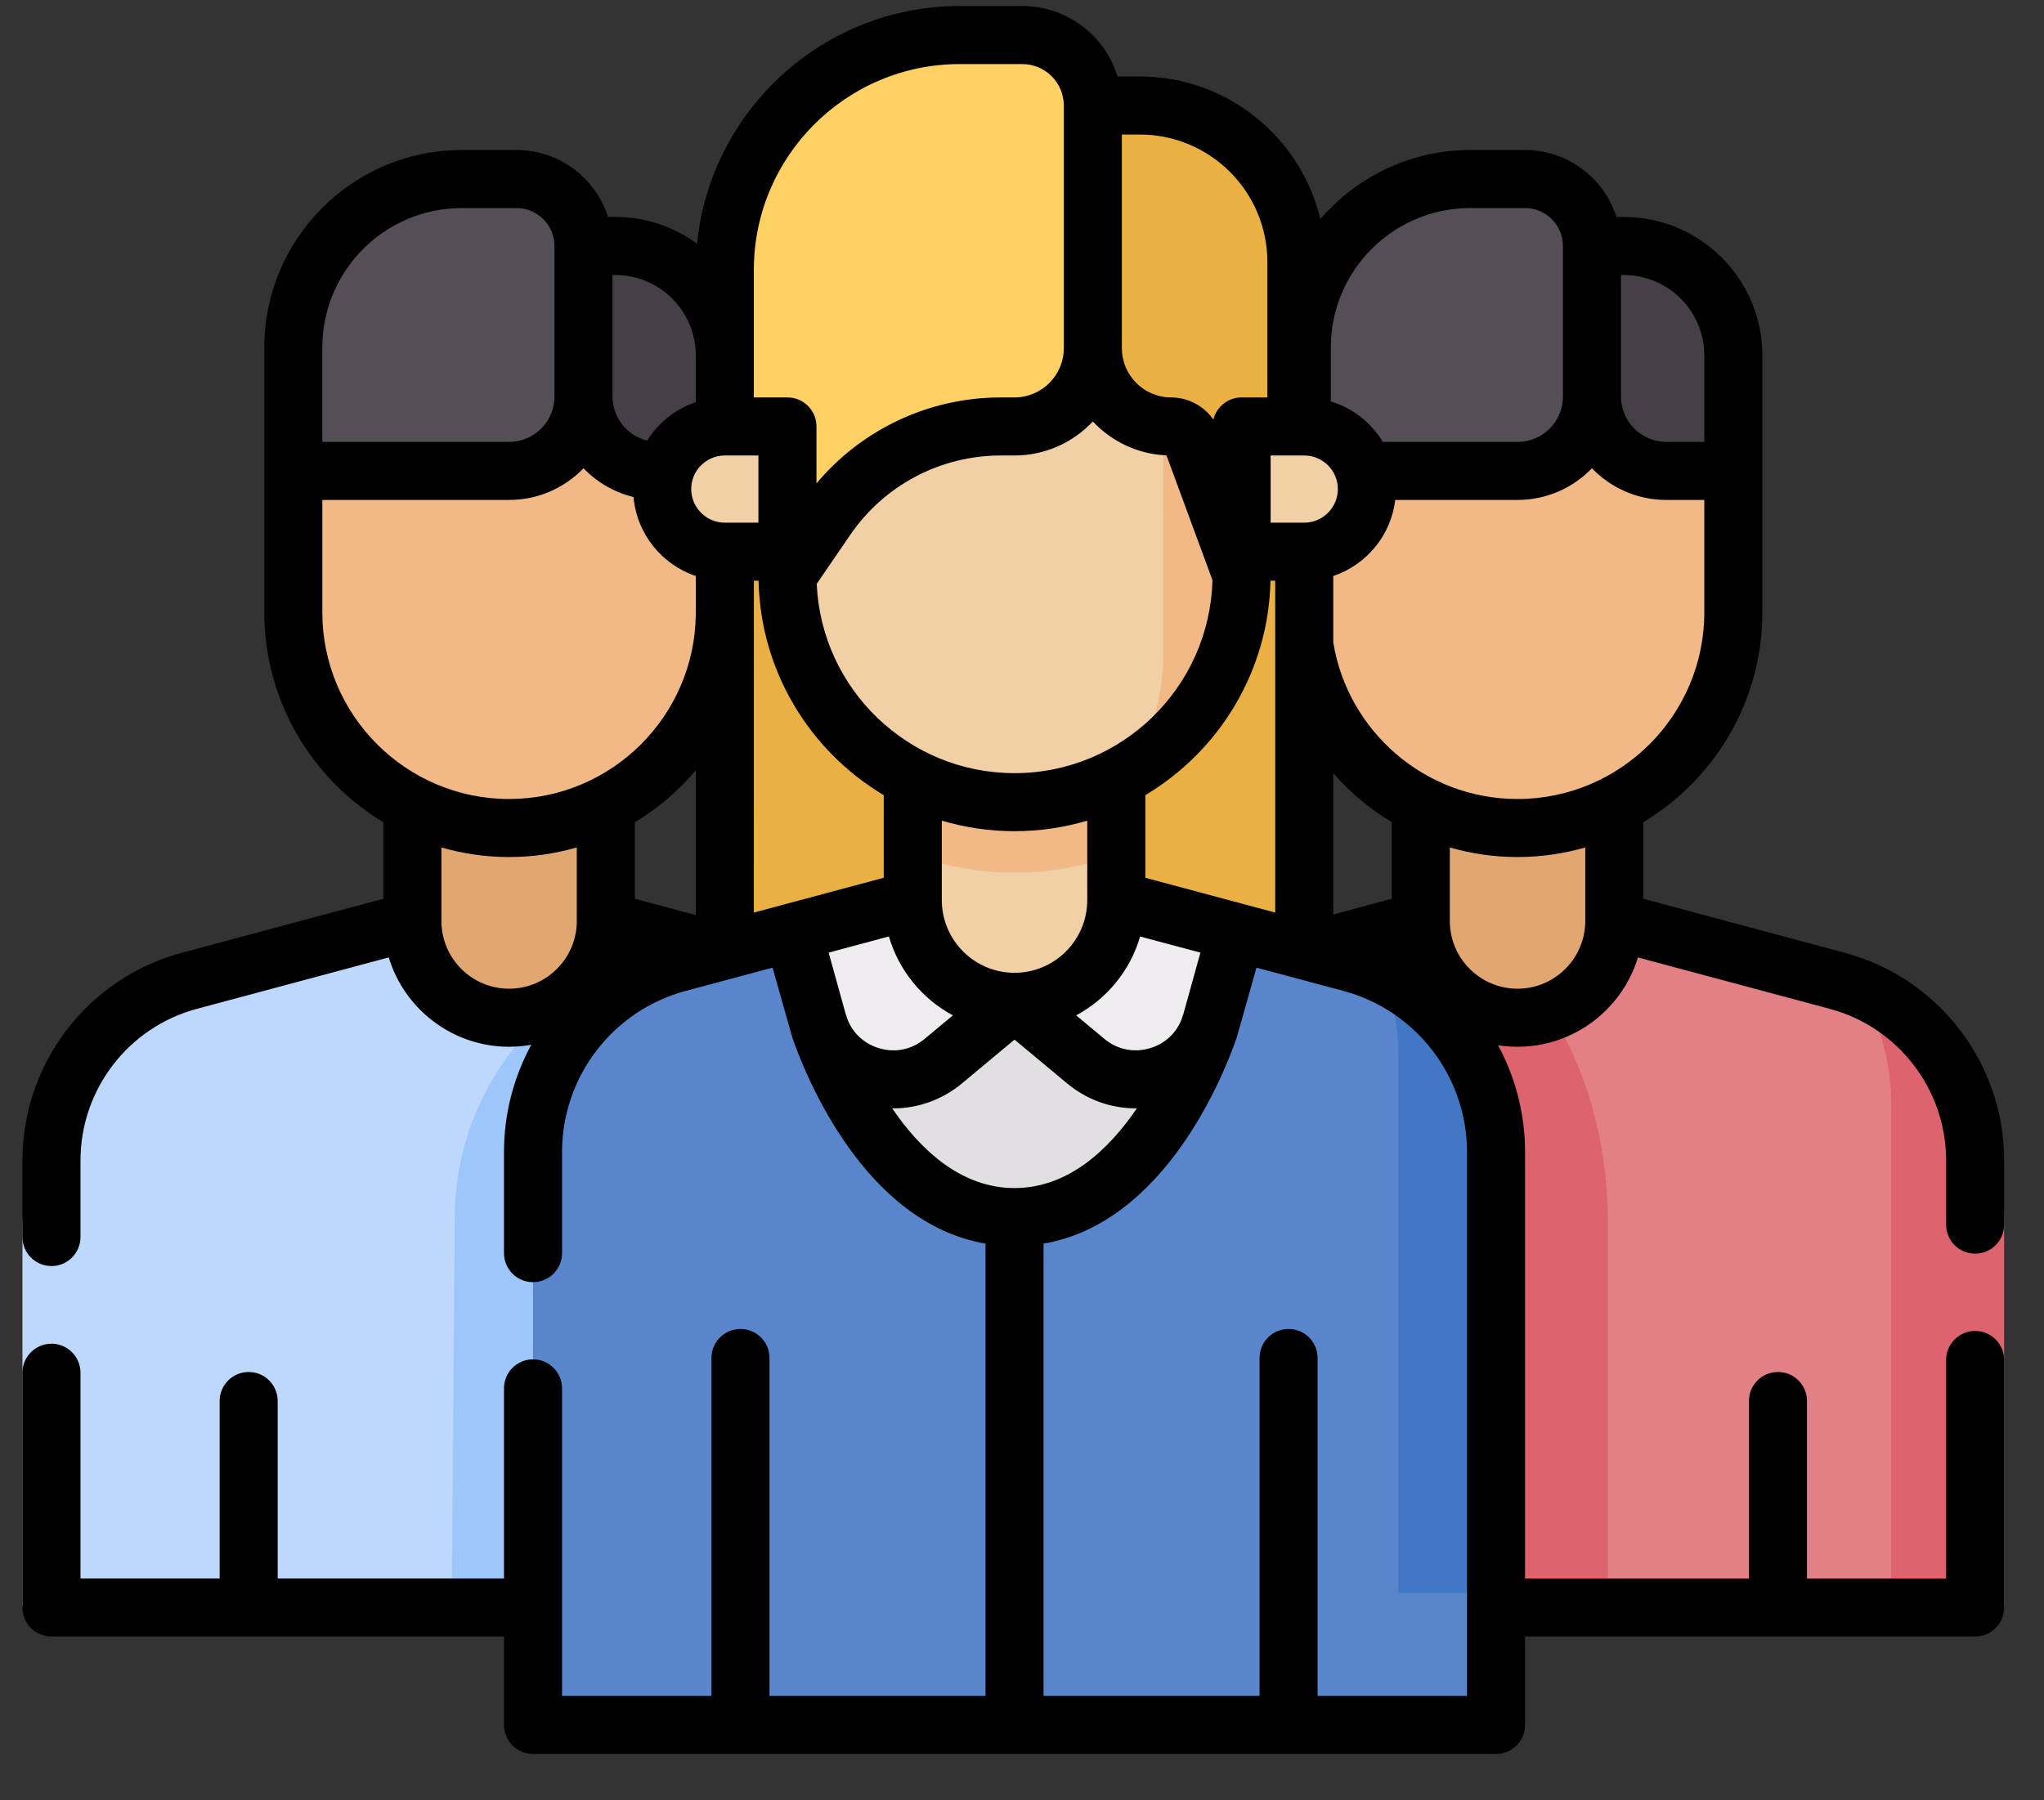
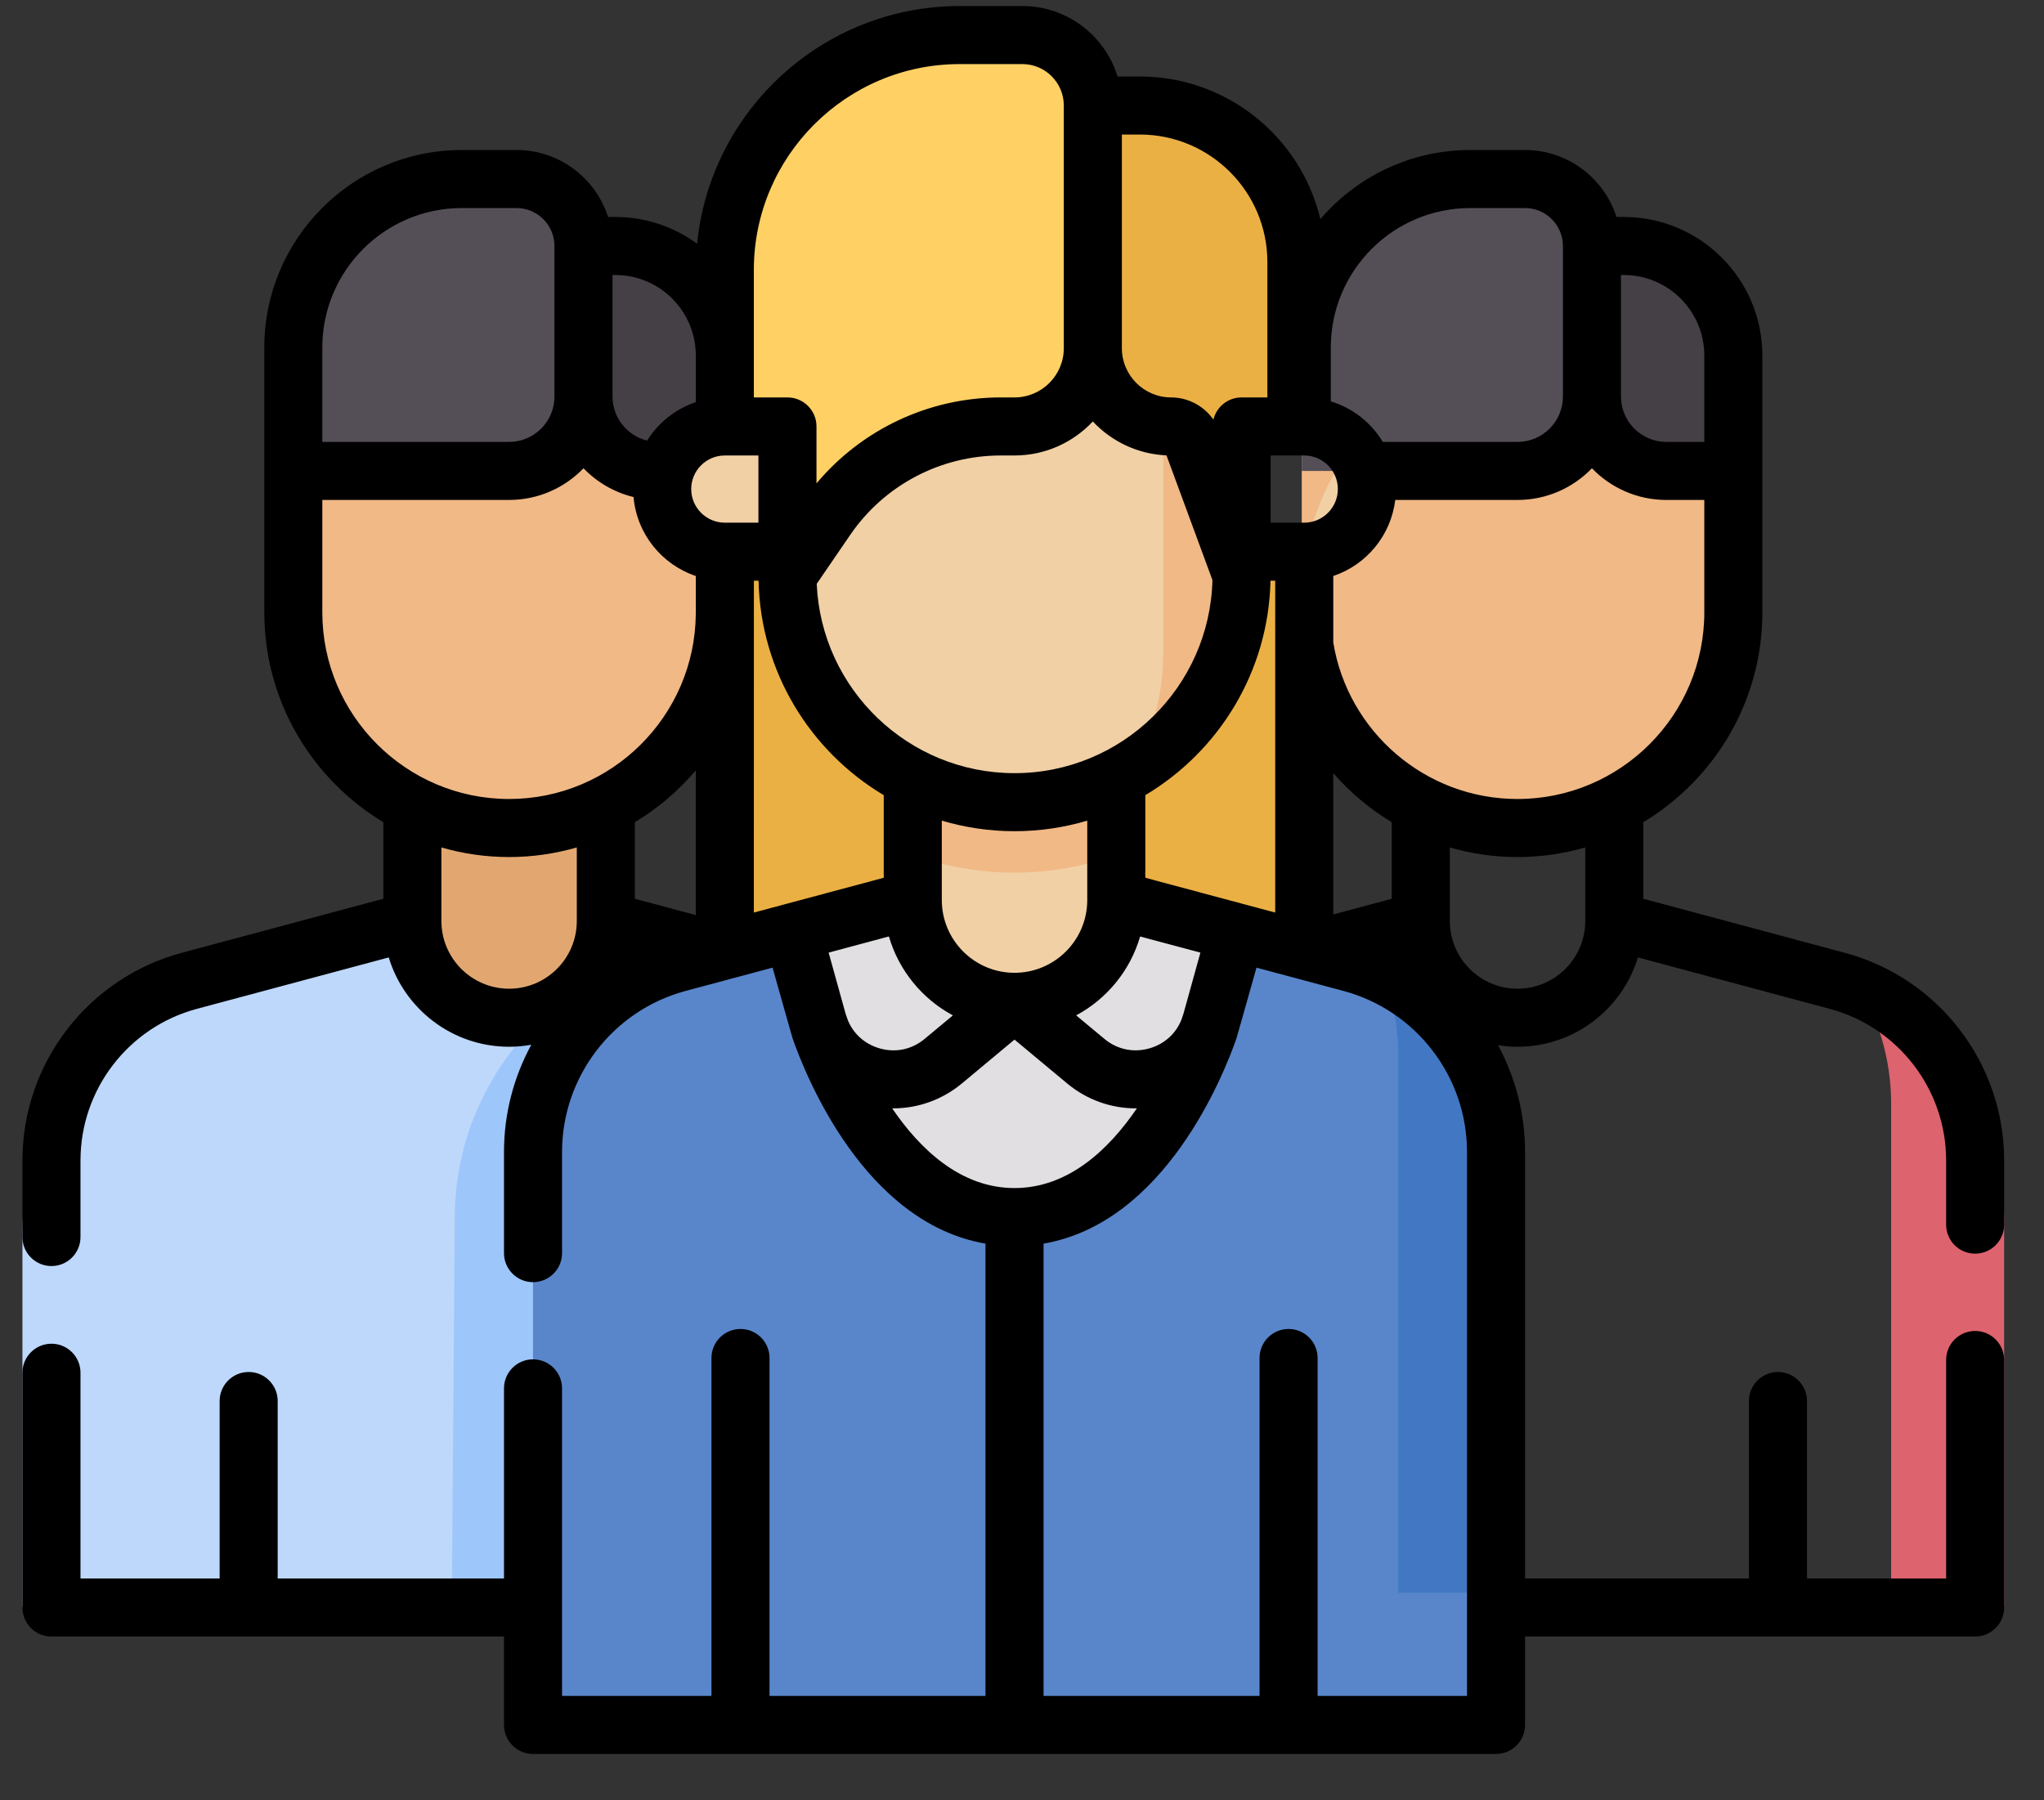
<svg xmlns="http://www.w3.org/2000/svg" width="42" height="37" viewBox="0 0 42 37" fill="none">
  <rect x="0" y="0" width="42" height="37" fill="#333333" stroke="none" />
-   <path d="M33.17 18.929L37.752 20.448C39.423 21.002 40.585 22.874 40.585 25.013V33.016H21.779V25.013C21.779 22.874 22.941 21.002 24.612 20.448L29.195 18.929H33.17Z" fill="#E28086" />
-   <path d="M33.037 25.097C33.037 22.765 32.119 20.651 30.686 19.443H30.233L26.094 20.906C24.585 21.439 23.536 23.244 23.536 25.304V33.016H33.037V25.097H33.037Z" fill="#DD636E" />
  <path d="M38.467 20.8C38.72 21.382 38.859 22.022 38.859 22.688V33.016H41.181V25.069C41.181 23.209 40.099 21.552 38.467 20.8Z" fill="#DD636E" />
-   <path d="M31.182 20.917C30.084 20.917 29.194 20.027 29.194 18.929V16.483H33.169V18.929C33.17 20.027 32.28 20.917 31.182 20.917Z" fill="#E2A770" />
  <path d="M26.748 8.15V12.584C26.748 15.033 28.733 17.018 31.182 17.018C33.631 17.018 35.616 15.033 35.616 12.584V8.15H26.748Z" fill="#F1B986" />
  <path d="M34.24 9.679H35.616V7.306C35.616 6.063 34.608 5.056 33.366 5.056H32.711V8.15C32.711 8.994 33.395 9.679 34.24 9.679Z" fill="#454045" />
  <path d="M31.182 9.679H26.748V7.141C26.748 5.229 28.298 3.679 30.21 3.679H31.335C32.095 3.679 32.711 4.296 32.711 5.056V8.15C32.711 8.994 32.026 9.679 31.182 9.679Z" fill="#544F57" />
  <path d="M11.971 19.443L16.602 20.906C18.29 21.439 19.464 23.244 19.464 25.304V33.016H0.461V25.304C0.461 23.244 1.635 21.439 3.324 20.906L7.954 19.443H11.971Z" fill="#BED8FB" />
  <path d="M19.864 33.016V25.207C19.864 23.477 18.702 21.963 17.031 21.515L12.449 20.286H11.947C10.36 21.301 9.344 23.075 9.344 25.032L9.284 33.016H19.864Z" fill="#9DC6FB" />
  <path d="M10.461 20.917C9.363 20.917 8.473 20.027 8.473 18.929V16.483H12.449V18.929C12.449 20.027 11.559 20.917 10.461 20.917Z" fill="#E2A770" />
  <path d="M6.027 8.15V12.584C6.027 15.033 8.012 17.018 10.461 17.018C12.91 17.018 14.895 15.033 14.895 12.584V8.15H6.027Z" fill="#F1B986" />
  <path d="M13.519 9.679H14.895V7.306C14.895 6.063 13.887 5.056 12.644 5.056H11.99V8.15C11.99 8.994 12.674 9.679 13.519 9.679Z" fill="#454045" />
  <path d="M10.461 9.679H6.027V7.141C6.027 5.229 7.577 3.679 9.489 3.679H10.614C11.374 3.679 11.99 4.295 11.99 5.056V8.15C11.99 8.994 11.305 9.679 10.461 9.679Z" fill="#544F57" />
  <path d="M14.894 11.338H26.799V21.957H14.894V11.338Z" fill="#EBB044" />
-   <path d="M26.799 11.338H25.512V8.764H26.799C27.51 8.764 28.086 9.34 28.086 10.051C28.086 10.762 27.51 11.338 26.799 11.338Z" fill="#F1D0A5" />
+   <path d="M26.799 11.338H25.512H26.799C27.51 8.764 28.086 9.34 28.086 10.051C28.086 10.762 27.51 11.338 26.799 11.338Z" fill="#F1D0A5" />
  <path d="M22.938 18.498L27.76 20.062C29.518 20.633 30.741 22.561 30.741 24.764V35.731H10.952V24.764C10.952 22.561 12.175 20.633 13.933 20.062L18.755 18.498H22.938V18.498Z" fill="#5986CB" />
  <path d="M20.846 18.498H22.938L25.401 19.158L24.89 21.002C24.89 21.002 23.662 25.013 20.846 25.013C18.031 25.013 16.802 21.002 16.802 21.002L16.292 19.158L18.755 18.498H20.846Z" fill="#E2DFE2" />
-   <path d="M18.755 18.498L16.292 19.158L16.802 21.002C17.114 22.128 18.485 22.557 19.383 21.809L20.846 20.589V18.498H18.755V18.498Z" fill="#EFECEF" />
-   <path d="M22.938 18.498L25.401 19.158L24.89 21.002C24.578 22.128 23.208 22.557 22.31 21.809L20.847 20.589V18.498H22.938V18.498Z" fill="#EFECEF" />
  <path d="M28.39 20.017C28.609 20.515 28.73 21.064 28.73 21.635V32.736H30.741V23.675C30.741 22.081 29.803 20.661 28.39 20.017Z" fill="#4278C3" />
  <path d="M20.846 20.589C19.691 20.589 18.755 19.653 18.755 18.498V15.924H22.938V18.498C22.938 19.653 22.001 20.589 20.846 20.589Z" fill="#F1D0A5" />
  <path d="M18.755 17.566C19.408 17.804 20.112 17.935 20.846 17.935C21.581 17.935 22.285 17.804 22.938 17.566V15.924H18.755V17.566H18.755Z" fill="#F1B986" />
  <path d="M16.181 7.155V11.821C16.181 14.398 18.27 16.486 20.846 16.486C23.423 16.486 25.512 14.398 25.512 11.821V7.155H16.181Z" fill="#F1D0A5" />
  <path d="M14.894 11.338H16.181V8.764H14.894C14.183 8.764 13.607 9.34 13.607 10.051C13.607 10.762 14.183 11.338 14.894 11.338Z" fill="#F1D0A5" />
  <path d="M23.903 7.155V13.43C23.903 14.306 23.661 15.125 23.241 15.825C24.601 15.01 25.512 13.522 25.512 11.821V7.155H23.903Z" fill="#F1B986" />
  <path d="M24.064 8.764C24.258 8.764 24.43 8.885 24.497 9.066L25.512 11.821V8.764H26.638V5.386C26.638 3.609 25.198 2.168 23.421 2.168H22.455V7.156C22.455 8.044 23.176 8.764 24.064 8.764Z" fill="#EBB044" />
  <path d="M20.846 8.764H20.564C19.13 8.764 17.788 9.472 16.979 10.655L16.181 11.821V8.764H14.894V5.547C14.894 2.881 17.055 0.72 19.72 0.72H21.007C21.807 0.72 22.455 1.368 22.455 2.168V7.156C22.455 8.044 21.735 8.764 20.846 8.764Z" fill="#FFD064" />
  <path d="M40.585 25.765C40.914 25.765 41.181 25.498 41.181 25.169V23.849C41.181 21.853 39.835 20.098 37.907 19.582L33.766 18.471V16.898C35.231 16.017 36.213 14.413 36.213 12.584V7.306C36.213 5.736 34.936 4.459 33.366 4.459H33.215C32.962 3.662 32.215 3.083 31.335 3.083H30.21C28.979 3.083 27.875 3.635 27.131 4.503C26.731 2.824 25.22 1.572 23.421 1.572H22.963C22.707 0.734 21.927 0.124 21.008 0.124H19.72C16.912 0.124 14.595 2.27 14.324 5.009C13.853 4.664 13.272 4.459 12.645 4.459H12.494C12.241 3.662 11.494 3.083 10.614 3.083H9.489C7.251 3.083 5.431 4.904 5.431 7.141V12.584C5.431 14.413 6.413 16.017 7.877 16.898V18.471L3.736 19.582C1.808 20.098 0.461 21.853 0.461 23.849V25.424C0.461 25.753 0.728 26.02 1.058 26.02C1.387 26.02 1.654 25.753 1.654 25.424V23.849C1.654 22.392 2.637 21.111 4.045 20.734L7.988 19.677C8.309 20.738 9.296 21.513 10.461 21.513C10.617 21.513 10.769 21.498 10.917 21.472C10.557 22.133 10.356 22.886 10.356 23.675V25.755C10.356 26.084 10.623 26.351 10.952 26.351C11.282 26.351 11.549 26.084 11.549 25.755V23.675C11.549 22.128 12.593 20.767 14.087 20.366L15.875 19.887C15.875 19.887 16.272 21.3 16.285 21.337C16.545 22.084 17.749 25.13 20.25 25.559V34.854H15.812V27.909C15.812 27.58 15.545 27.313 15.216 27.313C14.886 27.313 14.619 27.58 14.619 27.909V34.854H11.549V28.534C11.549 28.204 11.282 27.937 10.952 27.937C10.623 27.937 10.356 28.204 10.356 28.534V32.441H5.706V28.794C5.706 28.464 5.439 28.197 5.11 28.197C4.78 28.197 4.513 28.464 4.513 28.794V32.441H1.654V28.213C1.654 27.883 1.387 27.616 1.058 27.616C0.728 27.616 0.461 27.883 0.461 28.213V33.037C0.461 33.367 0.728 33.634 1.058 33.634H10.356V35.45C10.356 35.78 10.623 36.047 10.952 36.047H30.741C31.07 36.047 31.337 35.78 31.337 35.45V33.634H40.585C40.914 33.634 41.181 33.367 41.181 33.037V27.95C41.181 27.62 40.914 27.354 40.585 27.354C40.255 27.354 39.989 27.62 39.989 27.95V32.441H37.13V28.794C37.13 28.464 36.863 28.197 36.534 28.197C36.204 28.197 35.937 28.464 35.937 28.794V32.441H31.337V23.675C31.337 22.89 31.138 22.14 30.782 21.482C30.912 21.502 31.046 21.513 31.182 21.513C32.347 21.513 33.334 20.738 33.656 19.677L37.598 20.734C39.005 21.111 39.989 22.392 39.989 23.849V25.169C39.989 25.498 40.255 25.765 40.585 25.765ZM31.182 16.421C29.278 16.421 27.693 15.026 27.396 13.204V11.838C28.074 11.61 28.582 11.007 28.669 10.275H31.182C31.782 10.275 32.324 10.025 32.711 9.624C33.098 10.025 33.64 10.275 34.24 10.275H35.02V12.584C35.02 14.7 33.298 16.421 31.182 16.421ZM24.318 20.833C24.313 20.849 24.297 20.897 24.271 20.97C24.157 21.244 23.933 21.448 23.642 21.539C23.307 21.643 22.961 21.575 22.692 21.35L22.113 20.868C22.744 20.529 23.224 19.947 23.427 19.247L24.666 19.578L24.318 20.833ZM18.159 18.04L15.49 18.755L15.491 11.935H15.587C15.627 13.807 16.649 15.442 18.159 16.342V18.04ZM14.297 15.832V18.807L13.045 18.471V16.898C13.519 16.613 13.941 16.252 14.297 15.832ZM14.894 9.361H15.584V10.742H14.894C14.513 10.742 14.203 10.432 14.203 10.051C14.203 9.67 14.513 9.361 14.894 9.361ZM22.455 8.662C22.838 9.07 23.373 9.333 23.969 9.359L24.913 11.921C24.86 14.118 23.057 15.89 20.846 15.89C18.663 15.89 16.875 14.16 16.782 11.999L17.471 10.992C18.17 9.971 19.326 9.361 20.564 9.361H20.846C21.481 9.361 22.053 9.091 22.455 8.662ZM26.799 9.361C27.18 9.361 27.49 9.671 27.49 10.051C27.49 10.432 27.18 10.742 26.799 10.742H26.109V9.361L26.799 9.361ZM19.352 16.866C19.826 17.006 20.327 17.083 20.846 17.083C21.366 17.083 21.867 17.006 22.341 16.866V18.498C22.341 19.322 21.671 19.993 20.846 19.993C20.022 19.993 19.352 19.322 19.352 18.498V16.866ZM23.534 18.04V16.342C25.044 15.442 26.066 13.807 26.106 11.935H26.203V18.755L23.534 18.04ZM28.598 18.471L27.396 18.794V15.89C27.741 16.285 28.146 16.626 28.598 16.898V18.471ZM35.02 7.306V9.082H34.24C33.726 9.082 33.308 8.664 33.308 8.15V5.652H33.366C34.278 5.652 35.02 6.394 35.02 7.306ZM30.21 4.276H31.335C31.765 4.276 32.115 4.626 32.115 5.056V8.15C32.115 8.664 31.697 9.082 31.182 9.082H28.414C28.175 8.687 27.796 8.385 27.345 8.249V7.141C27.345 5.561 28.63 4.276 30.21 4.276ZM26.042 5.386V8.168H25.512C25.231 8.168 24.996 8.362 24.933 8.624C24.738 8.344 24.415 8.168 24.064 8.168C23.506 8.168 23.052 7.714 23.052 7.155V2.765H23.421C24.866 2.765 26.042 3.94 26.042 5.386ZM19.72 1.317H21.007C21.477 1.317 21.859 1.699 21.859 2.168V7.155C21.859 7.714 21.405 8.168 20.846 8.168H20.564C19.093 8.168 17.711 8.821 16.777 9.935V8.764C16.777 8.435 16.51 8.168 16.181 8.168H15.49V5.547C15.49 3.214 17.388 1.317 19.72 1.317ZM14.297 7.285V8.265C13.88 8.405 13.527 8.687 13.297 9.055C12.89 8.955 12.586 8.587 12.586 8.15V5.652H12.645C13.55 5.652 14.286 6.383 14.297 7.285ZM6.623 7.141C6.623 5.561 7.909 4.276 9.489 4.276H10.614C11.044 4.276 11.393 4.626 11.393 5.056V8.15C11.393 8.664 10.975 9.082 10.461 9.082H6.623V7.141ZM6.623 12.584V10.275H10.461C11.061 10.275 11.603 10.025 11.99 9.624C12.265 9.91 12.62 10.119 13.018 10.215C13.084 10.974 13.601 11.605 14.298 11.838V12.563C14.298 12.57 14.297 12.625 14.297 12.625C14.275 14.722 12.563 16.421 10.461 16.421C8.345 16.421 6.623 14.7 6.623 12.584ZM9.07 18.929V17.417C9.512 17.545 9.978 17.614 10.461 17.614C10.944 17.614 11.41 17.544 11.852 17.417V18.929C11.852 19.696 11.228 20.32 10.461 20.32C9.694 20.32 9.07 19.696 9.07 18.929ZM18.265 19.246C18.469 19.946 18.949 20.529 19.58 20.868L19.001 21.35C18.732 21.575 18.386 21.644 18.051 21.539C17.76 21.448 17.536 21.244 17.422 20.969C17.395 20.896 17.38 20.849 17.375 20.833L17.027 19.578L18.265 19.246ZM18.332 22.778C18.34 22.778 18.348 22.779 18.356 22.779C18.864 22.779 19.362 22.602 19.765 22.267L20.846 21.366L21.928 22.267C22.331 22.603 22.829 22.779 23.337 22.779C23.345 22.779 23.353 22.778 23.361 22.778C22.788 23.62 21.953 24.417 20.846 24.417C19.74 24.417 18.905 23.62 18.332 22.778ZM30.144 34.854H27.074V27.909C27.074 27.58 26.807 27.313 26.477 27.313C26.148 27.313 25.881 27.58 25.881 27.909V34.854H21.443V25.559C23.944 25.13 25.148 22.084 25.408 21.337C25.421 21.3 25.818 19.887 25.818 19.887L27.606 20.366C29.1 20.767 30.144 22.128 30.144 23.675L30.144 34.854ZM31.182 20.32C30.415 20.32 29.791 19.696 29.791 18.929V17.417C30.233 17.545 30.7 17.614 31.182 17.614C31.665 17.614 32.131 17.544 32.574 17.417V18.929C32.573 19.696 31.949 20.32 31.182 20.32Z" fill="black" />
</svg>